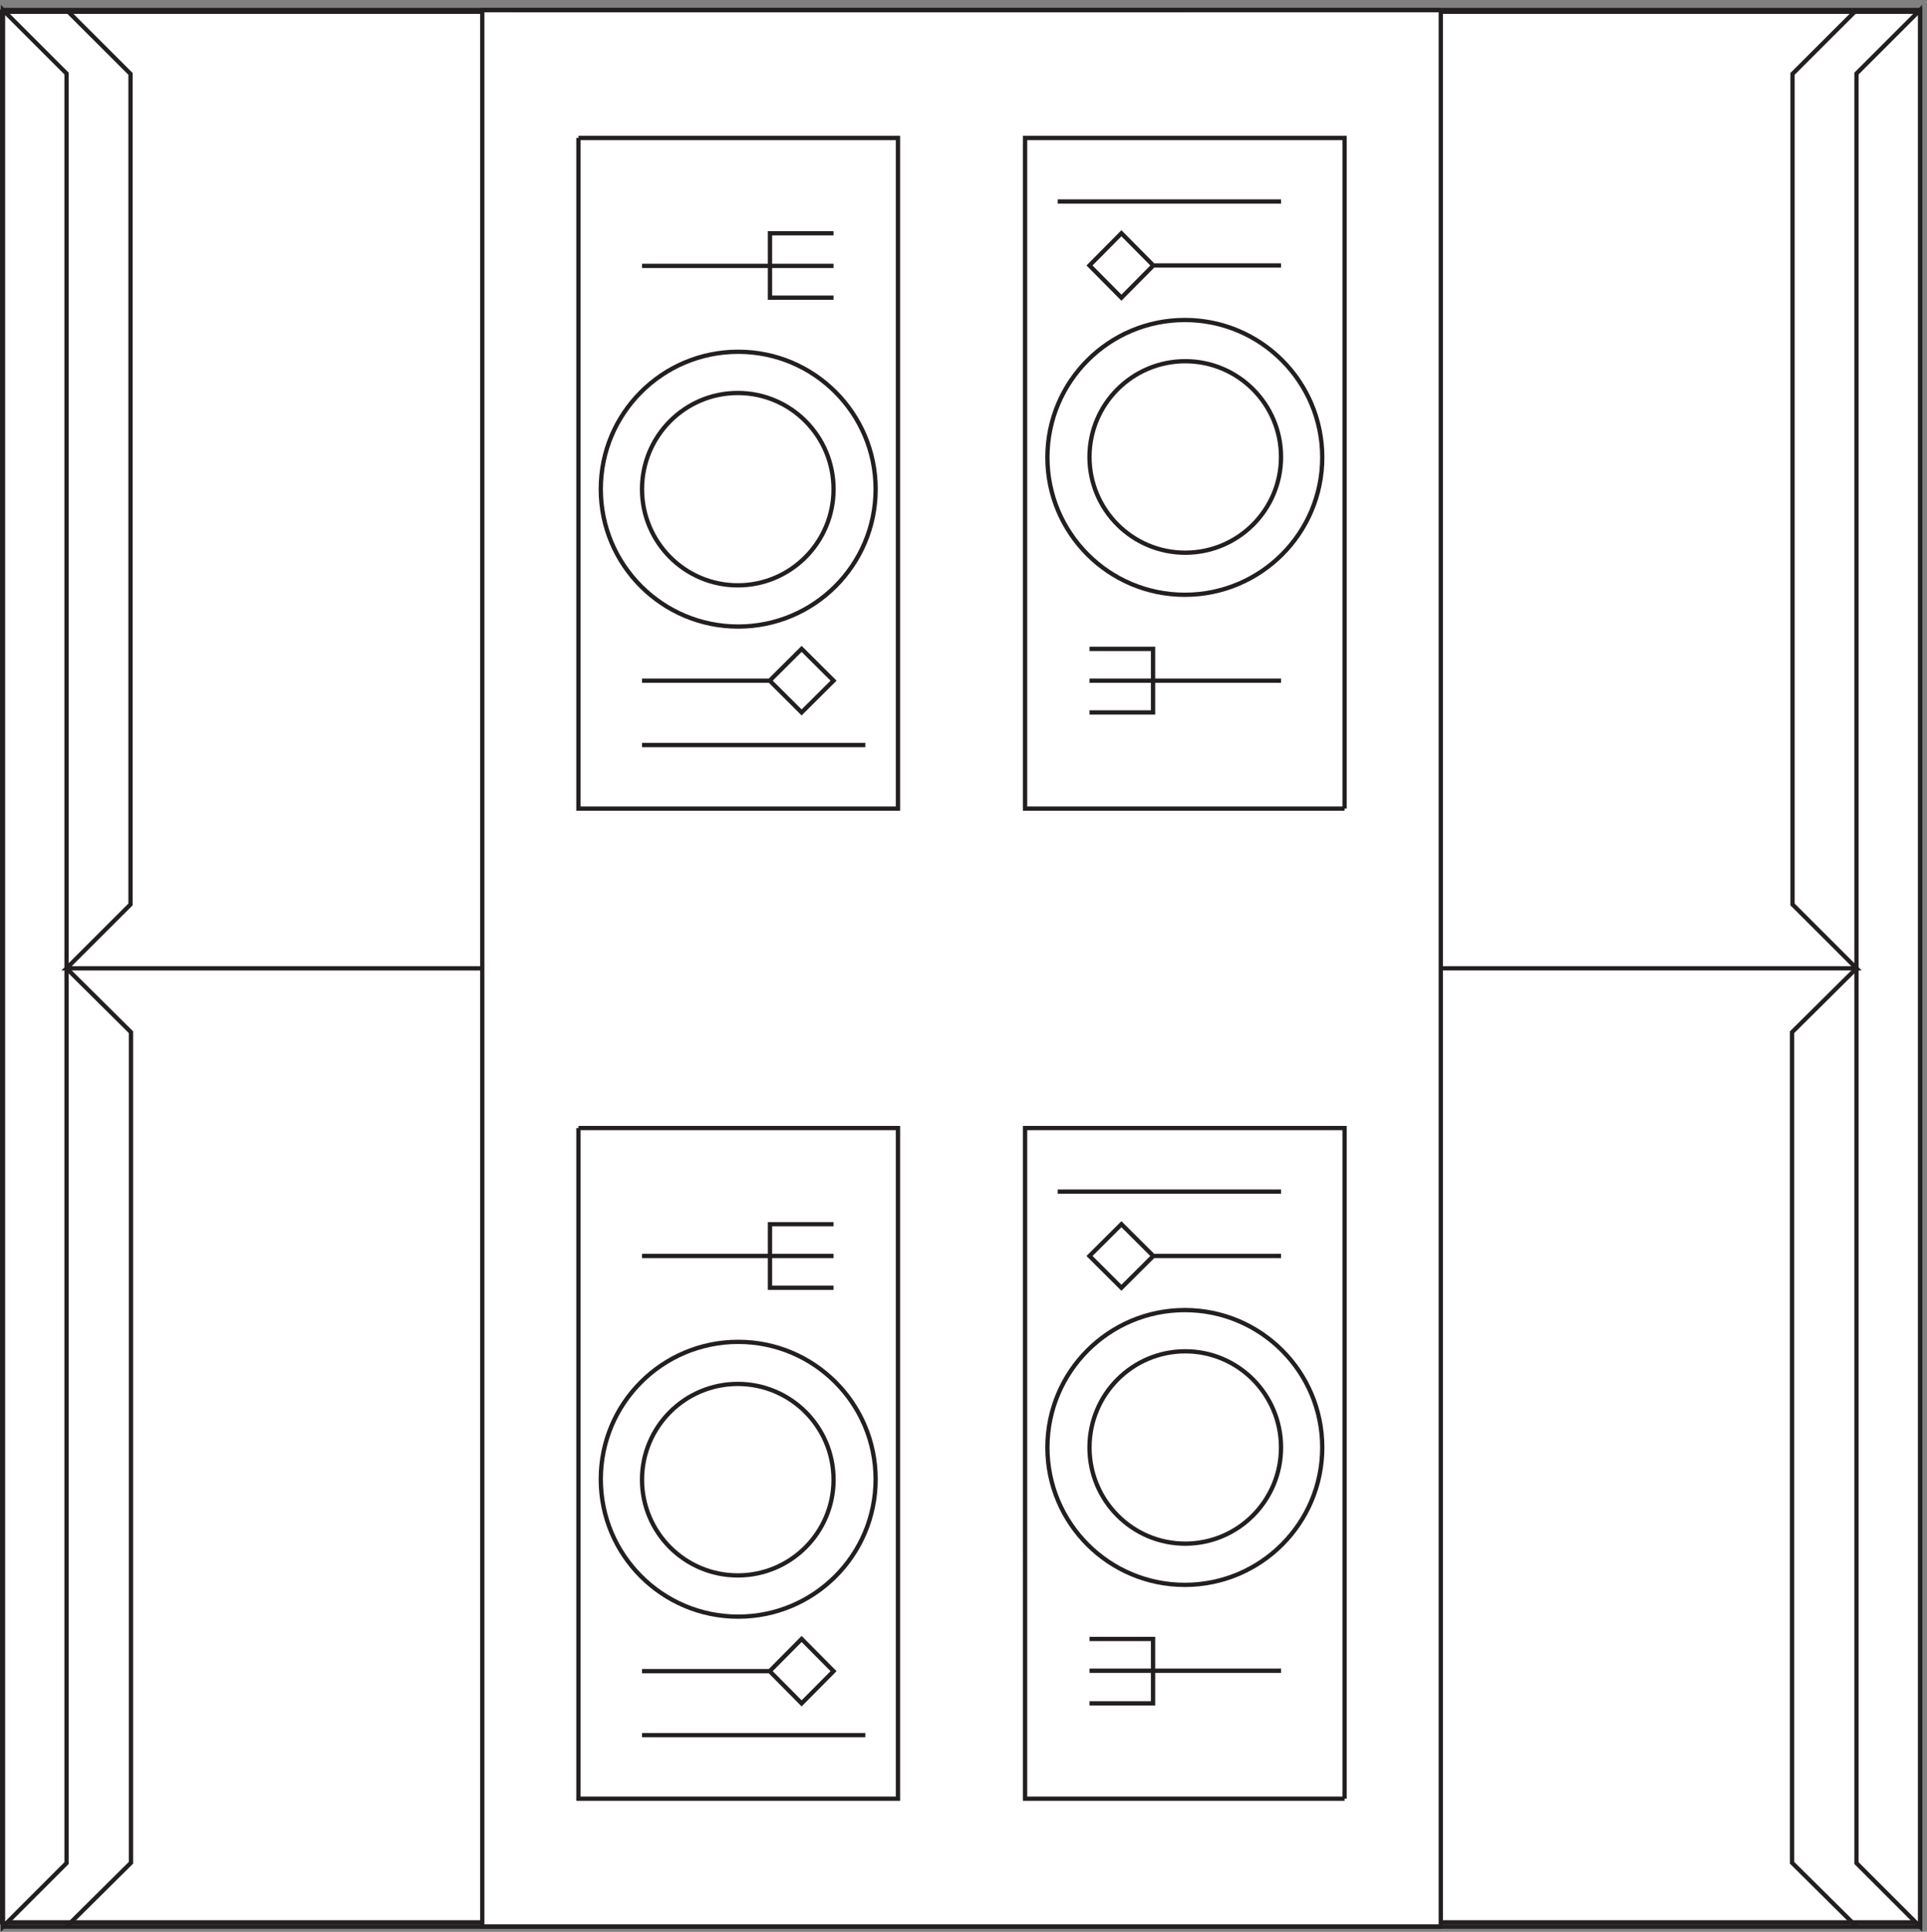
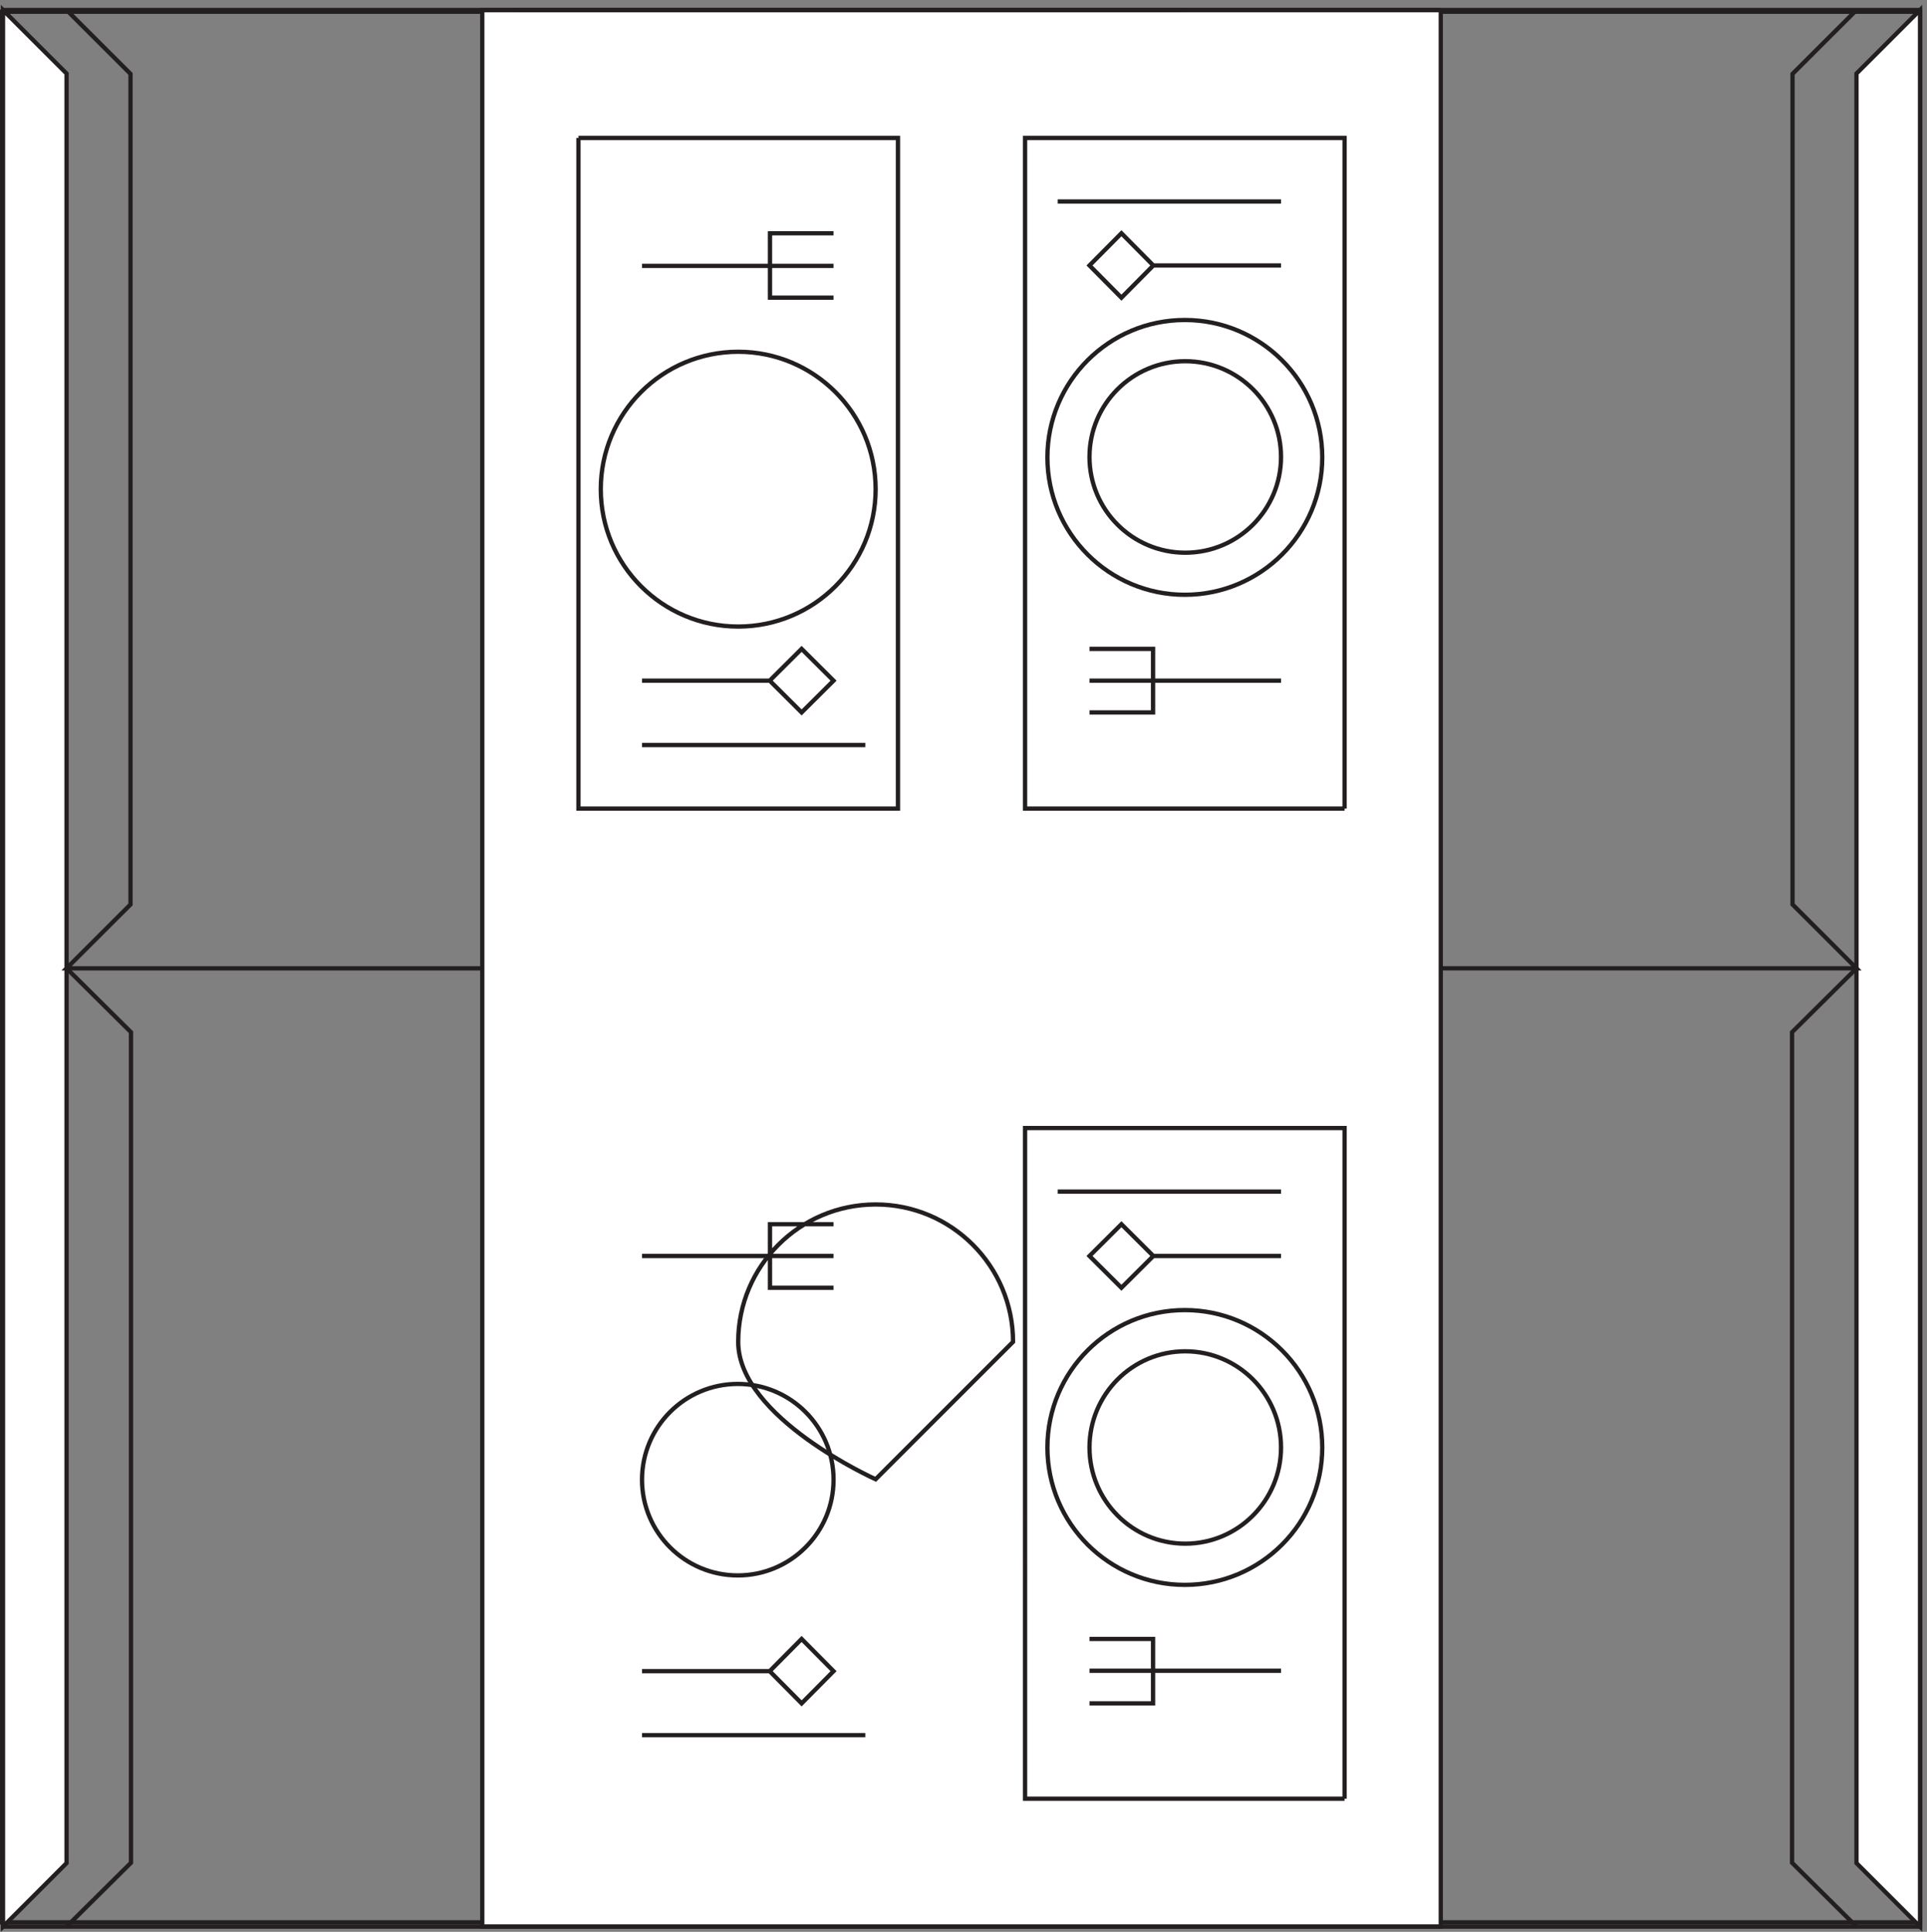
<svg xmlns="http://www.w3.org/2000/svg" xml:space="preserve" width="447.6" height="448.814">
  <rect width="100%" height="100%" fill="#808080" stroke="none" />
-   <path d="M3.332 3348.66H3352.83V11.16H3.332v3337.5" style="fill:#fff;fill-opacity:1;fill-rule:evenodd;stroke:none" transform="matrix(.133 0 0 -.133 .056 448.095)" />
  <path d="M3.332 3348.66H3352.83V11.16H3.332Z" style="fill:none;stroke:#231f20;stroke-width:7.5;stroke-linecap:butt;stroke-linejoin:miter;stroke-miterlimit:10;stroke-dasharray:none;stroke-opacity:1" transform="matrix(.133 0 0 -.133 .056 448.095)" />
  <path d="M2515.83 3351.66V3.66H841.832v3348H2515.83" style="fill:#fff;fill-opacity:1;fill-rule:evenodd;stroke:none" transform="matrix(.133 0 0 -.133 .056 448.095)" />
  <path d="M2515.83 3351.66V3.66H841.832v3348H2515.83" style="fill:none;stroke:#231f20;stroke-width:7.5;stroke-linecap:butt;stroke-linejoin:miter;stroke-miterlimit:10;stroke-dasharray:none;stroke-opacity:1" transform="matrix(.133 0 0 -.133 .056 448.095)" />
  <path d="M4.832 3351.66V3.66H3352.83v3348H4.832" style="fill:none;stroke:#231f20;stroke-width:7.5;stroke-linecap:butt;stroke-linejoin:miter;stroke-miterlimit:10;stroke-dasharray:none;stroke-opacity:1" transform="matrix(.133 0 0 -.133 .056 448.095)" />
  <path d="m115.832 1677.66 112.5-111.6V115.262L115.832 3.66" style="fill:none;stroke:#231f20;stroke-width:7.5;stroke-linecap:butt;stroke-linejoin:miter;stroke-miterlimit:10;stroke-dasharray:none;stroke-opacity:1" transform="matrix(.133 0 0 -.133 .056 448.095)" />
  <path d="m4.832 3.66 111 111v3126l-111 111z" style="fill:#fff;fill-opacity:1;fill-rule:evenodd;stroke:none" transform="matrix(.133 0 0 -.133 .056 448.095)" />
  <path d="m4.832 3.66 111 111v3126l-111 111zm111 3348 111.691-111.6v-1450.8l-111.691-111.6h726m2399.998 0-112.5-111.6V115.262L3241.83 3.66" style="fill:none;stroke:#231f20;stroke-width:7.5;stroke-linecap:butt;stroke-linejoin:miter;stroke-miterlimit:10;stroke-dasharray:none;stroke-opacity:1" transform="matrix(.133 0 0 -.133 .056 448.095)" />
  <path d="m3352.83 3.66-111 111v3126l111 111z" style="fill:#fff;fill-opacity:1;fill-rule:evenodd;stroke:none" transform="matrix(.133 0 0 -.133 .056 448.095)" />
  <path d="m3352.83 3.66-111 111v3126l111 111zm-1116 837c0-92.789-74.88-168-167.25-168s-167.25 75.211-167.25 168c0 92.785 74.88 168 167.25 168s167.25-75.215 167.25-168z" style="fill:none;stroke:#231f20;stroke-width:7.5;stroke-linecap:butt;stroke-linejoin:miter;stroke-miterlimit:10;stroke-dasharray:none;stroke-opacity:1" transform="matrix(.133 0 0 -.133 .056 448.095)" />
  <path d="M2308.83 840.66c0-132.555-107.45-240-240-240s-240 107.445-240 240c0 132.547 107.45 240 240 240s240-107.453 240-240zm-72 334.5h-223l-55.75 55.5-55.75-55.5 55.75-55.5 55.75 55.5m-111.5-781.496h111v112.5h-111" style="fill:none;stroke:#231f20;stroke-width:7.5;stroke-linecap:butt;stroke-linejoin:miter;stroke-miterlimit:10;stroke-dasharray:none;stroke-opacity:1" transform="matrix(.133 0 0 -.133 .056 448.095)" />
  <path d="M2347.83 227.16v1171.5h-558V227.16h558m-892.5 557.254c0-92.375-74.88-167.25-167.25-167.25s-167.25 74.875-167.25 167.25c0 92.367 74.88 167.25 167.25 167.25s167.25-74.883 167.25-167.25z" style="fill:none;stroke:#231f20;stroke-width:7.5;stroke-linecap:butt;stroke-linejoin:miter;stroke-miterlimit:10;stroke-dasharray:none;stroke-opacity:1" transform="matrix(.133 0 0 -.133 .056 448.095)" />
-   <path d="M1528.83 785.16c0-132.555-107.45-240-240-240s-240 107.445-240 240c0 132.547 107.45 240 240 240s240-107.453 240-240zm-408-335.246h223l55.75-56.25 55.75 56.25-55.75 56.25-55.75-56.25m111.5 780.746h-111v-111h111" style="fill:none;stroke:#231f20;stroke-width:7.5;stroke-linecap:butt;stroke-linejoin:miter;stroke-miterlimit:10;stroke-dasharray:none;stroke-opacity:1" transform="matrix(.133 0 0 -.133 .056 448.095)" />
-   <path d="M1009.83 1398.66V227.16h558v1171.5h-558m445.5 1116c0-92.78-74.88-168-167.25-168s-167.25 75.22-167.25 168c0 92.79 74.88 168 167.25 168s167.25-75.21 167.25-168z" style="fill:none;stroke:#231f20;stroke-width:7.5;stroke-linecap:butt;stroke-linejoin:miter;stroke-miterlimit:10;stroke-dasharray:none;stroke-opacity:1" transform="matrix(.133 0 0 -.133 .056 448.095)" />
+   <path d="M1528.83 785.16s-240 107.445-240 240c0 132.547 107.45 240 240 240s240-107.453 240-240zm-408-335.246h223l55.75-56.25 55.75 56.25-55.75 56.25-55.75-56.25m111.5 780.746h-111v-111h111" style="fill:none;stroke:#231f20;stroke-width:7.5;stroke-linecap:butt;stroke-linejoin:miter;stroke-miterlimit:10;stroke-dasharray:none;stroke-opacity:1" transform="matrix(.133 0 0 -.133 .056 448.095)" />
  <path d="M1528.83 2514.66c0-132.55-107.45-240-240-240s-240 107.45-240 240 107.45 240 240 240 240-107.45 240-240zm-408-334.5h223l55.75-55.5 55.75 55.5-55.75 55.5-55.75-55.5m111.5 781.5h-111v-112.5h111" style="fill:none;stroke:#231f20;stroke-width:7.5;stroke-linecap:butt;stroke-linejoin:miter;stroke-miterlimit:10;stroke-dasharray:none;stroke-opacity:1" transform="matrix(.133 0 0 -.133 .056 448.095)" />
  <path d="M1009.83 3128.16v-1171.5h558v1171.5h-558m1227-557.25c0-92.37-74.88-167.25-167.25-167.25s-167.25 74.88-167.25 167.25 74.88 167.25 167.25 167.25 167.25-74.88 167.25-167.25z" style="fill:none;stroke:#231f20;stroke-width:7.5;stroke-linecap:butt;stroke-linejoin:miter;stroke-miterlimit:10;stroke-dasharray:none;stroke-opacity:1" transform="matrix(.133 0 0 -.133 .056 448.095)" />
  <path d="M2308.83 2570.16c0-132.55-107.45-240-240-240s-240 107.45-240 240 107.45 240 240 240 240-107.45 240-240zm-72 335.25h-223l-55.75 56.25-55.75-56.25 55.75-56.25 55.75 56.25m-111.5-780.75h111v111h-111" style="fill:none;stroke:#231f20;stroke-width:7.5;stroke-linecap:butt;stroke-linejoin:miter;stroke-miterlimit:10;stroke-dasharray:none;stroke-opacity:1" transform="matrix(.133 0 0 -.133 .056 448.095)" />
  <path d="M2347.83 1956.66v1171.5h-558v-1171.5h558m894 1395-111.69-111.6v-1450.8l111.69-111.6h-726m-279-390h-390m390-836.996h-334.5m-781.5-112.5h390m-390 836.996h334.5m-334.5 892.5h390m-390 837h334.5m781.5 112.5h-390m390-837h-334.5" style="fill:none;stroke:#231f20;stroke-width:7.5;stroke-linecap:butt;stroke-linejoin:miter;stroke-miterlimit:10;stroke-dasharray:none;stroke-opacity:1" transform="matrix(.133 0 0 -.133 .056 448.095)" />
</svg>